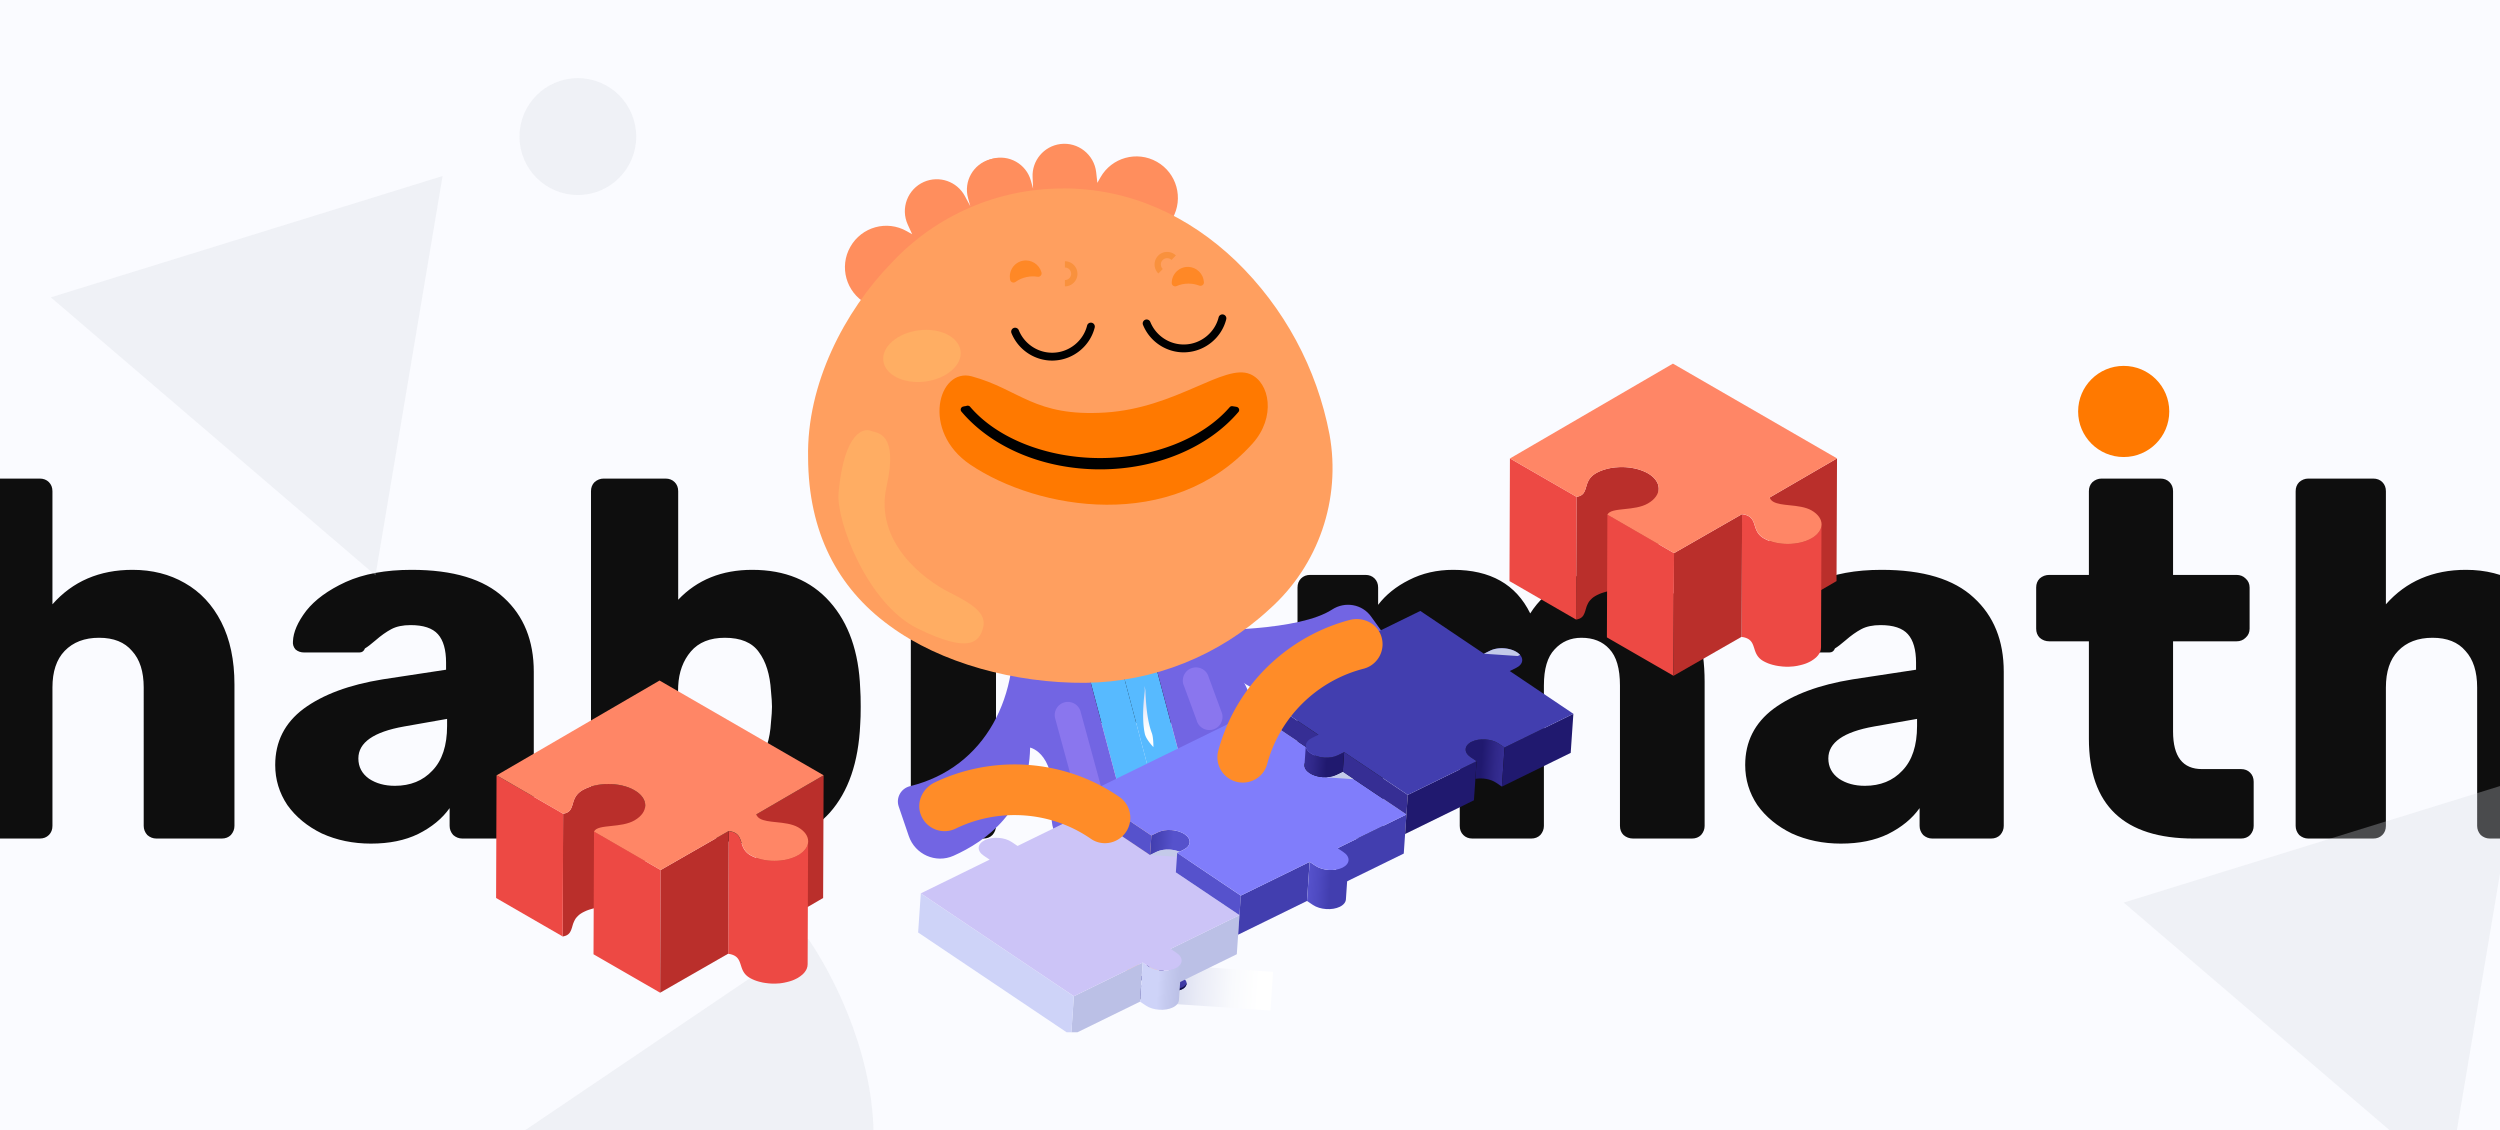
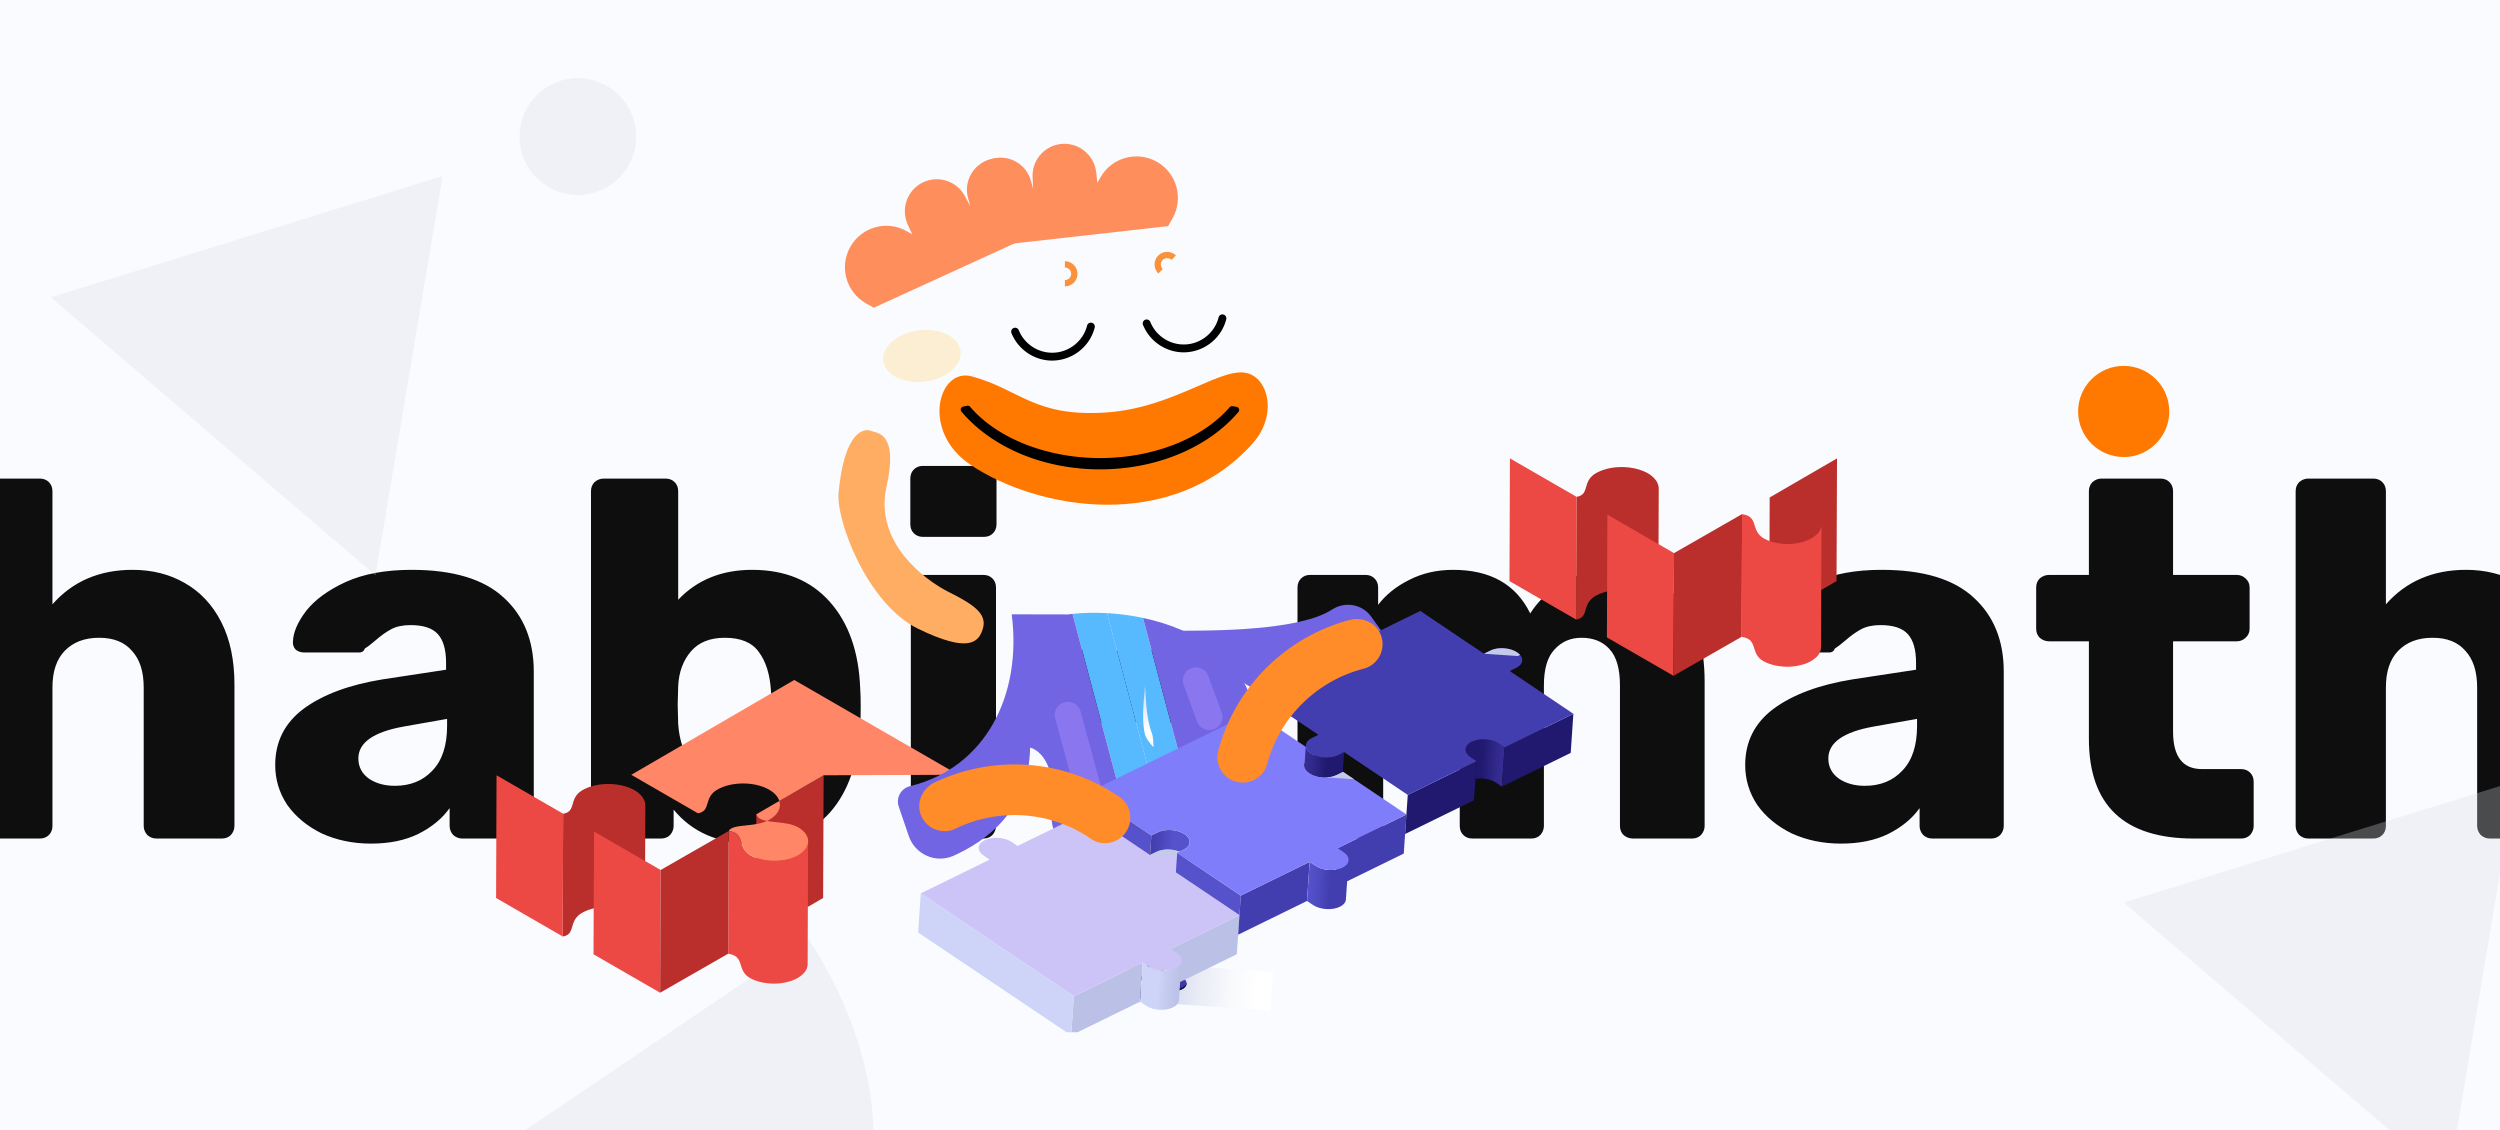
<svg xmlns="http://www.w3.org/2000/svg" width="1920" height="868" fill="none">
  <rect width="100%" height="100%" fill="#333333" stroke="none" />
  <g clip-path="url(#a)">
    <path fill="#FAFBFF" d="M0 0h1920v868H0z" />
    <path fill="#0E0E0E" d="M-19.293 644c-2.596 0-4.932-.909-7.009-2.726-1.817-2.076-2.725-4.412-2.725-7.008V377.282c0-2.855.908-5.191 2.725-7.008 2.077-1.817 4.413-2.726 7.009-2.726h49.84c2.855 0 5.19.909 7.008 2.726 1.817 1.817 2.725 4.153 2.725 7.008v86.83c15.575-17.652 36.082-26.477 61.521-26.477 15.055 0 28.424 3.374 40.105 10.123 11.94 6.749 21.285 16.743 28.034 29.982 6.749 13.238 10.124 29.202 10.124 47.892v108.634c0 2.596-.909 4.932-2.726 7.008-1.817 1.817-4.153 2.726-7.008 2.726h-50.229c-2.596 0-4.932-.909-7.009-2.726-1.817-2.076-2.725-4.412-2.725-7.008V527.968c0-12.2-2.985-21.545-8.956-28.034-5.71-6.75-14.147-10.124-25.309-10.124s-19.987 3.374-26.477 10.124c-6.23 6.489-9.345 15.834-9.345 28.034v106.298c0 2.855-.908 5.191-2.725 7.008-1.817 1.817-4.153 2.726-7.009 2.726h-49.839zm304.249 3.894c-13.758 0-26.347-2.596-37.769-7.788-11.162-5.451-19.987-12.719-26.477-21.804-6.23-9.345-9.345-19.599-9.345-30.76 0-17.911 7.269-32.318 21.805-43.22 14.796-10.903 35.043-18.431 60.742-22.584l48.671-7.398v-5.451c0-9.864-2.077-17.132-6.23-21.805-4.153-4.672-11.162-7.008-21.026-7.008-5.97 0-10.902 1.038-14.796 3.115-3.894 2.076-7.917 4.932-12.071 8.566-3.634 3.115-6.359 5.191-8.176 6.23-.779 2.076-2.207 3.115-4.283 3.115h-42.442c-2.595 0-4.802-.779-6.619-2.337-1.557-1.817-2.206-3.893-1.947-6.229.26-7.009 3.634-14.796 10.124-23.363 6.749-8.566 16.873-15.964 30.371-22.194 13.757-6.23 30.63-9.344 50.618-9.344 31.928 0 55.55 7.138 70.865 21.415 15.315 14.017 22.973 32.966 22.973 56.848v118.368c0 2.596-.909 4.932-2.726 7.008-1.817 1.817-4.153 2.726-7.009 2.726h-45.166c-2.596 0-4.932-.909-7.009-2.726-1.817-2.076-2.726-4.412-2.726-7.008v-13.628c-5.71 8.047-13.757 14.666-24.141 19.858-10.123 4.932-22.194 7.398-36.211 7.398zm18.3-44.388c11.941 0 21.546-3.894 28.814-11.681 7.528-7.788 11.291-19.209 11.291-34.265v-5.451l-33.096 5.84c-23.362 4.154-35.043 12.331-35.043 24.531 0 6.489 2.725 11.681 8.177 15.574 5.451 3.635 12.07 5.452 19.857 5.452zm274.445 44.388c-25.958 0-46.076-8.696-60.353-26.088v12.46c0 2.596-.908 4.932-2.725 7.008-1.817 1.817-4.153 2.726-7.009 2.726h-43.998c-2.596 0-4.932-.909-7.009-2.726-1.817-2.076-2.726-4.412-2.726-7.008V377.282c0-2.855.909-5.191 2.726-7.008 2.077-1.817 4.413-2.726 7.009-2.726h47.503c2.855 0 5.191.909 7.008 2.726 1.817 1.817 2.726 4.153 2.726 7.008v83.325c14.536-15.315 33.485-22.972 56.848-22.972 25.179 0 45.037 8.176 59.573 24.53 14.536 16.353 22.324 38.547 23.362 66.582.26 3.374.39 8.047.39 14.017 0 5.711-.13 10.253-.39 13.628-1.298 29.073-9.085 51.656-23.362 67.75-14.277 15.835-34.135 23.752-59.573 23.752zm-21.026-52.176c12.2 0 20.896-3.634 26.087-10.902 5.452-7.268 8.567-17.262 9.345-29.981.519-5.192.779-9.216.779-12.071 0-2.855-.26-6.879-.779-12.07-.778-12.72-3.893-22.714-9.345-29.982-5.191-7.268-13.887-10.902-26.087-10.902-11.422 0-20.118 3.504-26.088 10.513-5.97 7.009-9.215 15.834-9.734 26.477l-.39 14.407.39 14.796c.779 11.681 3.893 21.285 9.345 28.813 5.71 7.268 14.536 10.902 26.477 10.902zm152.188-183.392c-2.855 0-5.191-.909-7.008-2.726-1.818-1.817-2.726-4.153-2.726-7.009v-35.043c0-2.855.908-5.191 2.726-7.009 1.817-1.817 4.153-2.725 7.008-2.725h46.724c2.856 0 5.192.908 7.009 2.725 1.817 1.818 2.726 4.154 2.726 7.009v35.043c0 2.856-.909 5.192-2.726 7.009-1.817 1.817-4.153 2.726-7.009 2.726h-46.724zm.39 231.674c-2.856 0-5.192-.909-7.009-2.726-1.817-1.817-2.726-4.153-2.726-7.008V451.262c0-2.855.909-5.191 2.726-7.008 1.817-1.817 4.153-2.726 7.009-2.726h45.945c2.855 0 5.192.909 7.009 2.726 1.817 1.817 2.725 4.153 2.725 7.008v183.004c0 2.596-.908 4.932-2.725 7.008-1.817 1.817-4.154 2.726-7.009 2.726h-45.945zm110.632-88.776c-2.855 0-5.192-.909-7.009-2.726-1.817-1.817-2.725-4.153-2.725-7.008v-36.601c0-2.855.908-5.192 2.725-7.009 1.817-1.817 4.154-2.725 7.009-2.725h121.872c2.856 0 5.192.908 7.009 2.725 2.077 1.817 3.115 4.154 3.115 7.009v36.601c0 2.855-1.038 5.191-3.115 7.008-1.817 1.817-4.153 2.726-7.009 2.726H819.885zM1006.22 644c-2.85 0-5.19-.909-7.006-2.726-1.817-1.817-2.726-4.153-2.726-7.008V451.262c0-2.855.909-5.191 2.726-7.008 1.816-1.817 4.156-2.726 7.006-2.726h42.44c2.86 0 5.2.909 7.01 2.726 1.82 1.817 2.73 4.153 2.73 7.008v13.239c5.97-7.787 13.89-14.147 23.75-19.079 10.12-5.192 21.41-7.787 33.87-7.787 28.56 0 48.29 11.161 59.19 33.485 6.23-9.864 14.92-17.911 26.09-24.141 11.16-6.23 23.1-9.344 35.82-9.344 21.28 0 38.55 7.268 51.78 21.804 13.5 14.277 20.25 35.692 20.25 64.246v110.581c0 2.596-.91 4.932-2.72 7.008-1.82 1.817-4.16 2.726-7.01 2.726h-45.17c-2.86 0-5.32-.909-7.4-2.726-1.81-1.817-2.72-4.153-2.72-7.008V526.411c0-12.979-2.73-22.324-8.18-28.035-5.19-5.711-12.33-8.566-21.42-8.566-8.3 0-15.18 2.985-20.63 8.955-5.45 5.711-8.18 14.926-8.18 27.646v107.855c0 2.596-.91 4.932-2.72 7.008-1.82 1.817-4.16 2.726-7.01 2.726h-45.17c-2.85 0-5.19-.909-7.01-2.726-1.82-1.817-2.72-4.153-2.72-7.008V526.411c0-12.72-2.86-21.935-8.57-27.646-5.45-5.97-12.46-8.955-21.03-8.955-8.3 0-15.31 2.985-21.02 8.955-5.45 5.711-8.18 14.796-8.18 27.256v108.245c0 2.596-.91 4.932-2.72 7.008-1.82 1.817-4.16 2.726-7.01 2.726h-46.34zm407.68 3.894c-13.76 0-26.35-2.596-37.77-7.788-11.16-5.451-19.99-12.719-26.48-21.804-6.23-9.345-9.34-19.599-9.34-30.76 0-17.911 7.27-32.318 21.8-43.22 14.8-10.903 35.04-18.431 60.74-22.584l48.67-7.398v-5.451c0-9.864-2.07-17.132-6.23-21.805-4.15-4.672-11.16-7.008-21.02-7.008-5.97 0-10.9 1.038-14.8 3.115-3.89 2.076-7.91 4.932-12.07 8.566-3.63 3.115-6.36 5.191-8.17 6.23-.78 2.076-2.21 3.115-4.29 3.115h-42.44c-2.59 0-4.8-.779-6.62-2.337-1.56-1.817-2.2-3.893-1.95-6.229.26-7.009 3.64-14.796 10.13-23.363 6.75-8.566 16.87-15.964 30.37-22.194 13.76-6.23 30.63-9.344 50.62-9.344 31.93 0 55.55 7.138 70.86 21.415 15.32 14.017 22.97 32.966 22.97 56.848v118.368c0 2.596-.9 4.932-2.72 7.008-1.82 1.817-4.15 2.726-7.01 2.726h-45.17c-2.59 0-4.93-.909-7-2.726-1.82-2.076-2.73-4.412-2.73-7.008v-13.628c-5.71 8.047-13.76 14.666-24.14 19.858-10.12 4.932-22.2 7.398-36.21 7.398zm18.3-44.388c11.94 0 21.54-3.894 28.81-11.681 7.53-7.788 11.29-19.209 11.29-34.265v-5.451l-33.09 5.84c-23.37 4.154-35.05 12.331-35.05 24.531 0 6.489 2.73 11.681 8.18 15.574 5.45 3.635 12.07 5.452 19.86 5.452zM1684.87 644c-53.73 0-80.6-25.569-80.6-76.706v-74.758h-30.37c-2.85 0-5.32-.909-7.39-2.726-1.82-1.817-2.73-4.153-2.73-7.009v-31.539c0-2.855.91-5.191 2.73-7.008 2.07-1.817 4.54-2.726 7.39-2.726h30.37v-64.246c0-2.855.91-5.191 2.73-7.008 2.08-1.817 4.41-2.726 7.01-2.726h45.17c2.85 0 5.19.909 7 2.726 1.82 1.817 2.73 4.153 2.73 7.008v64.246h48.67c2.86 0 5.19.909 7.01 2.726 2.08 1.817 3.11 4.153 3.11 7.008v31.539c0 2.856-1.03 5.192-3.11 7.009-1.82 1.817-4.15 2.726-7.01 2.726h-48.67v69.307c0 19.209 7.4 28.813 22.19 28.813h29.99c2.85 0 5.19.909 7 2.726 1.82 1.817 2.73 4.153 2.73 7.009v33.875c0 2.596-.91 4.932-2.73 7.008-1.81 1.817-4.15 2.726-7 2.726h-36.22zm87.92 0c-2.59 0-4.93-.909-7.01-2.726-1.81-2.076-2.72-4.412-2.72-7.008V377.282c0-2.855.91-5.191 2.72-7.008 2.08-1.817 4.42-2.726 7.01-2.726h49.84c2.86 0 5.19.909 7.01 2.726 1.82 1.817 2.73 4.153 2.73 7.008v86.83c15.57-17.652 36.08-26.477 61.52-26.477 15.05 0 28.42 3.374 40.1 10.123 11.94 6.749 21.29 16.743 28.04 29.982 6.74 13.238 10.12 29.202 10.12 47.892v108.634c0 2.596-.91 4.932-2.73 7.008-1.81 1.817-4.15 2.726-7.01 2.726h-50.22c-2.6 0-4.94-.909-7.01-2.726-1.82-2.076-2.73-4.412-2.73-7.008V527.968c0-12.2-2.98-21.545-8.95-28.034-5.71-6.75-14.15-10.124-25.31-10.124-11.16 0-19.99 3.374-26.48 10.124-6.23 6.489-9.34 15.834-9.34 28.034v106.298c0 2.855-.91 5.191-2.73 7.008-1.82 1.817-4.15 2.726-7.01 2.726h-49.84z" />
    <circle cx="1631" cy="316" r="35" fill="#FF7900" />
    <path fill="#D6D9E0" fill-rule="evenodd" d="m1631 693.186 300.91-93.187-51.52 306.687-249.39-213.5zM269.999 958.09l350.675-237.091s139.069 192.627-45.336 319.921c-137.184 94.69-305.339-82.83-305.339-82.83zM39 228.353l300.911-93.187-51.522 306.687L39 228.353zm449.63-123.464c0 24.787-20.073 44.889-44.839 44.889-24.765 0-44.838-20.102-44.838-44.889 0-24.794 20.073-44.889 44.838-44.889 24.766 0 44.839 20.095 44.839 44.889z" clip-rule="evenodd" opacity=".3" />
    <path fill="#BA2F2B" d="m632.546 595.423-.384 94.238-51.667 30.057.345-94.277 51.706-30.018zm-145.292 11.439a26.277 26.277 0 0 0-2.073-1.074c-.23-.116-.499-.192-.729-.307a18.062 18.062 0 0 0-1.267-.538c-.077-.038-.153-.038-.23-.077-.154-.076-.346-.115-.499-.192-.576-.191-1.113-.383-1.728-.575-.192-.077-.383-.116-.575-.192-.116-.039-.269-.077-.384-.115-.231-.077-.499-.116-.73-.192a23.854 23.854 0 0 0-1.765-.423l-.461-.115-.691-.115c-.499-.077-.998-.192-1.497-.269-.192-.038-.384-.076-.614-.115-.23-.038-.461-.038-.653-.077-.46-.076-.959-.115-1.42-.153-.23-.039-.461-.039-.653-.077-.192 0-.422-.038-.614-.038-.46-.039-.959-.077-1.42-.077-.23 0-.461-.038-.729-.038h-2.918c-.153 0-.307.038-.46.038-.653.038-1.267.077-1.92.115a5.187 5.187 0 0 1-.767.038c-.116 0-.231.039-.346.039-.192.038-.384.038-.576.077-.652.076-1.305.153-1.957.268-.154.039-.346.039-.499.077-.077 0-.154.039-.231.039-.307.038-.614.115-.921.191-.537.116-1.036.192-1.574.346-.384.077-.729.192-1.113.307-.499.115-.96.269-1.459.422-.115.039-.23.039-.307.077-.576.192-1.151.384-1.689.614a.532.532 0 0 1-.23.077c-.614.23-1.228.499-1.804.768a5.83 5.83 0 0 0-.499.23c-.653.307-1.305.653-1.92.998-.076.038-.191.115-.268.154-.039.038-.115.076-.154.115-.384.23-.767.499-1.151.767-.039.039-.115.077-.154.116a7.763 7.763 0 0 0-1.036.882c-.039.039-.077.077-.115.077l-.154.154-.461.46-.23.231c-.154.192-.345.384-.499.576-.038.038-.077.076-.115.153l-.039.038c-.191.269-.383.5-.575.768-.039.077-.077.154-.154.231l-.345.575c-.039.039-.039.077-.077.115-.038.039-.038.077-.038.116a9.44 9.44 0 0 0-.538 1.074c-.038.039-.038.116-.077.154-.153.384-.307.729-.46 1.113v.039c-.154.422-.307.844-.423 1.266v.039a16.04 16.04 0 0 0-.383 1.266c-.116.346-.231.73-.307 1.075-.039.077-.039.115-.077.192-.115.346-.231.691-.346.998-.038.077-.038.154-.077.192-.076.23-.153.422-.268.653-.039.038-.039.076-.077.153l-.345.691c-.039.039-.039.077-.077.154-.192.307-.346.576-.576.883l-.038.038c-.192.23-.384.422-.576.614a.847.847 0 0 1-.192.154 1.05 1.05 0 0 1-.23.192 1.212 1.212 0 0 1-.269.192c-.077.076-.192.115-.269.192-.077.076-.192.115-.307.191l-.461.231c-.076.038-.153.077-.268.115-.231.077-.461.192-.691.269-.039 0-.077.038-.154.038-.038 0-.115.038-.192.038-.192.077-.422.116-.614.192-.115.039-.23.039-.307.077-.23.039-.461.115-.691.154l-.345 94.238c.076 0 .153-.039.268-.039.154-.038.307-.077.423-.077.115-.038.23-.038.307-.076.23-.039.422-.116.614-.192.077 0 .115-.039.192-.039h.038c.039 0 .077-.038.115-.038a5.13 5.13 0 0 0 .691-.269c.077-.038.192-.077.269-.115l.461-.23c.038-.039.076-.039.115-.077.077-.038.115-.077.192-.115.076-.077.192-.115.268-.192a1.15 1.15 0 0 1 .269-.192c.077-.077.154-.154.23-.192.039-.038.077-.038.077-.077.039-.038.039-.077.077-.077.192-.191.384-.383.576-.614l.038-.038c.23-.269.384-.576.576-.883 0-.038.038-.038.038-.077 0-.038.039-.038.039-.077l.345-.69c.039-.039.039-.077.077-.154.077-.192.192-.422.269-.614 0-.039.038-.077.038-.115 0-.039.038-.077.038-.116.116-.307.231-.652.346-.998.038-.076.038-.115.077-.191.115-.346.23-.691.307-1.075.115-.422.268-.845.384-1.267v-.038c.153-.423.268-.845.422-1.267 0-.039 0-.039.038-.077.154-.345.307-.729.461-1.113.038-.038.038-.115.077-.154.153-.345.345-.691.537-1.074l.115-.231.346-.576c.038-.076.076-.153.153-.23.192-.269.346-.499.576-.768.038-.038.077-.115.154-.153.153-.192.307-.384.499-.576l.23-.23.461-.461.23-.23c.307-.307.652-.576 1.036-.883.039-.038.077-.077.154-.115.345-.269.729-.499 1.151-.768.154-.077.269-.192.423-.269a30.169 30.169 0 0 1 1.919-.998c.153-.076.345-.153.499-.23.576-.269 1.19-.537 1.804-.768.077-.038.154-.077.23-.077.653-.268 1.344-.46 2.035-.69.461-.154.96-.269 1.459-.423.383-.115.729-.192 1.113-.307.499-.115 1.036-.23 1.574-.345l1.151-.231c.154-.038.346-.038.499-.076.653-.116 1.305-.192 1.958-.269.192-.038.384-.038.576-.077.384-.038.729-.077 1.113-.077.652-.038 1.267-.115 1.919-.115.422 0 .806-.038 1.229-.038h1.573c.423 0 .845 0 1.305.038.461 0 .96.039 1.421.077l1.305.115c.461.039.96.115 1.42.154.422.038.845.115 1.267.192.499.076.998.153 1.497.268l1.152.231c.575.115 1.19.268 1.765.422.384.115.768.192 1.114.307.191.077.383.115.575.192l1.728.576c.153.076.345.115.499.192.499.192.998.422 1.497.652.23.115.499.192.729.307.729.346 1.42.691 2.073 1.075 5.566 3.225 8.33 7.409 8.33 11.631l.345-94.238c-.077-4.261-2.84-8.483-8.368-11.708z" />
    <path fill="#ED4944" d="m432.514 624.943-.345 94.276L381 689.661l.345-94.237 51.169 29.519zm188.093 21.956c-.038.269-.038.537-.077.845-.038.23-.115.46-.153.652-.077.269-.115.537-.231.768-.153.384-.307.768-.499 1.151-.038.077-.076.116-.115.192-.23.423-.46.806-.729 1.229-.039.038-.077.115-.115.153-.269.346-.538.73-.845 1.075-.077.077-.115.154-.192.192a9.888 9.888 0 0 1-1.113 1.075c-.23.23-.537.422-.806.652-.23.192-.461.384-.729.576-.307.23-.615.422-.922.614-.345.231-.652.423-.998.653-.575.345-1.151.614-1.765.921l-.461.23c-.537.269-1.113.499-1.689.73-.077.038-.154.038-.192.077-.614.23-1.228.422-1.881.652-.422.154-.883.269-1.343.384-.346.077-.691.192-1.037.269-.46.115-.959.192-1.42.307-.346.077-.691.153-1.075.23-.153.038-.307.038-.461.077-.575.115-1.19.192-1.804.269-.192.038-.345.038-.537.076-.346.039-.691.039-1.037.077l-1.765.115c-.384 0-.768.039-1.113.039h-1.421c-.384 0-.806 0-1.19-.039-.46 0-.883-.038-1.343-.077-.384-.038-.806-.076-1.19-.115-.422-.038-.883-.076-1.305-.153-.384-.039-.768-.115-1.152-.154l-1.382-.23c-.345-.077-.729-.154-1.075-.23-.537-.116-1.074-.269-1.612-.384-.345-.077-.691-.192-1.036-.269-.192-.038-.384-.115-.538-.153a19.123 19.123 0 0 1-1.574-.538c-.153-.038-.307-.115-.46-.153l-1.382-.576c-.23-.115-.461-.192-.653-.307a30.44 30.44 0 0 1-1.919-.998c-4.683-2.726-5.873-6.449-6.909-9.75-.883-2.841-1.766-5.528-4.684-7.217a9.74 9.74 0 0 0-1.266-.614c-.039 0-.077-.039-.115-.077-.154-.077-.346-.115-.499-.154-.154-.076-.346-.115-.499-.153-.039 0-.077-.038-.116-.038-.345-.077-.691-.192-1.036-.269h-.038c-.384-.077-.73-.154-1.152-.192-.115 0-.23-.038-.346-.038l-.345 94.237c.499.077.998.154 1.459.231h.038c.422.077.806.192 1.152.307.192.038.345.115.499.153.23.077.422.154.614.231.46.192.883.384 1.267.614 2.917 1.689 3.761 4.376 4.683 7.216 1.036 3.302 2.188 7.025 6.909 9.751.614.345 1.267.69 1.92.998.23.115.46.192.69.307.384.153.768.345 1.152.499.077.038.154.038.23.076.154.077.307.116.461.154a18.63 18.63 0 0 0 1.574.537c.192.039.345.116.537.154l.346.115c.23.077.46.115.652.154.538.153 1.075.268 1.612.384.154.038.269.076.423.115.23.038.422.076.652.115l1.382.23c.192.039.384.077.538.077.192.038.422.038.614.077.422.038.883.115 1.305.153.192.039.422.039.614.077.192 0 .384 0 .576.038.422.039.883.039 1.305.077.23 0 .461.039.653.039h2.687c.153 0 .268-.039.422-.039l1.766-.115c.23-.038.46-.038.729-.038.115 0 .23-.039.345-.039.192 0 .346-.038.538-.077.614-.076 1.19-.153 1.804-.268.154-.039.307-.039.461-.077.076 0 .153-.038.23-.038.269-.039.576-.116.844-.192.461-.115.96-.192 1.421-.307.345-.077.691-.192 1.036-.269.461-.115.883-.23 1.344-.384.115-.038.192-.038.307-.077.537-.192 1.075-.345 1.574-.537a.627.627 0 0 1 .191-.077c.576-.23 1.114-.461 1.689-.729l.461-.231c.614-.307 1.19-.575 1.766-.921.115-.077.23-.115.307-.192l.691-.46c.307-.192.652-.423.921-.615s.499-.383.73-.575c.268-.231.537-.423.806-.653.038-.038.115-.077.153-.115.346-.307.653-.614.921-.96.077-.077.116-.153.192-.192.154-.192.346-.384.499-.575.116-.154.231-.308.346-.499.038-.039.077-.116.115-.154.192-.307.384-.576.576-.883.077-.115.115-.192.153-.307.039-.077.077-.115.116-.192.153-.307.307-.652.422-.96.038-.038.038-.115.038-.153.077-.269.154-.538.23-.768.039-.192.116-.345.154-.537v-.154c.038-.269.077-.537.077-.844 0-.192.038-.346.077-.538v-.23l.345-94.238c.077.154.038.422 0 .691zm-113.239 21.266-.384 94.238-51.169-29.519.384-94.276 51.169 29.557z" />
    <path fill="#BA2F2B" d="m559.65 638.186-.384 94.237-52.282 29.98.384-94.238 52.282-29.979z" />
-     <path fill="#FF8666" d="m632.544 595.424-51.706 30.056c.576 1.535 1.497 2.495 2.841 3.263 2.917 1.689 7.562 2.188 12.475 2.687 5.681.576 12.168 1.267 16.852 3.954 10.172 5.873 10.249 15.431.115 21.342-10.134 5.873-26.64 5.873-36.813 0-4.683-2.725-5.873-6.449-6.909-9.75-.883-2.84-1.766-5.527-4.683-7.216-1.344-.768-2.994-1.306-5.067-1.536l-52.282 29.98-51.169-29.558c1.497-3.07 6.679-3.608 13.205-4.299 5.988-.614 12.821-1.343 17.965-4.337 10.978-6.373 10.901-16.737-.115-23.109-11.056-6.372-28.943-6.372-39.922 0-5.144 2.994-6.372 6.948-7.408 10.441-1.152 3.762-2.035 6.794-7.371 7.677l-51.168-29.557 125.138-72.818 126.022 72.78z" />
+     <path fill="#FF8666" d="m632.544 595.424-51.706 30.056c.576 1.535 1.497 2.495 2.841 3.263 2.917 1.689 7.562 2.188 12.475 2.687 5.681.576 12.168 1.267 16.852 3.954 10.172 5.873 10.249 15.431.115 21.342-10.134 5.873-26.64 5.873-36.813 0-4.683-2.725-5.873-6.449-6.909-9.75-.883-2.84-1.766-5.527-4.683-7.216-1.344-.768-2.994-1.306-5.067-1.536c1.497-3.07 6.679-3.608 13.205-4.299 5.988-.614 12.821-1.343 17.965-4.337 10.978-6.373 10.901-16.737-.115-23.109-11.056-6.372-28.943-6.372-39.922 0-5.144 2.994-6.372 6.948-7.408 10.441-1.152 3.762-2.035 6.794-7.371 7.677l-51.168-29.557 125.138-72.818 126.022 72.78z" />
    <path fill="#BA2F2B" d="m1410.83 352.043-.38 94.238-51.67 30.056.34-94.276 51.71-30.018zm-145.29 11.439c-.66-.384-1.35-.729-2.08-1.075-.23-.115-.49-.191-.73-.307-.42-.192-.84-.383-1.26-.537-.08-.038-.16-.038-.23-.077-.16-.077-.35-.115-.5-.192-.58-.192-1.11-.384-1.73-.575-.19-.077-.38-.116-.57-.192-.12-.039-.27-.077-.39-.116-.23-.076-.5-.115-.73-.192-.57-.153-1.15-.307-1.76-.422l-.46-.115-.69-.115c-.5-.077-1-.192-1.5-.269a18.13 18.13 0 0 0-.62-.115c-.23-.038-.46-.038-.65-.077-.46-.076-.96-.115-1.42-.153-.23-.039-.46-.039-.65-.077-.19 0-.42-.038-.62-.038-.46-.039-.96-.077-1.42-.077-.23 0-.46-.039-.73-.039h-2.91c-.16 0-.31.039-.46.039-.66.038-1.27.077-1.92.115-.27.038-.5.038-.77.038-.12 0-.23.039-.35.039-.19.038-.38.038-.57.077-.65.076-1.31.153-1.96.268-.15.039-.34.039-.5.077-.08 0-.15.038-.23.038-.31.039-.61.116-.92.192-.54.115-1.04.192-1.57.346-.39.077-.73.192-1.12.307-.5.115-.96.269-1.46.422-.11.038-.23.039-.3.077-.58.192-1.15.384-1.69.614-.08.038-.16.077-.23.077-.62.23-1.23.499-1.81.768-.19.076-.34.153-.5.23-.65.307-1.3.652-1.91.998-.08.038-.2.115-.27.153-.04.039-.12.077-.16.116-.38.23-.76.499-1.15.767-.04.039-.11.077-.15.116-.39.268-.73.575-1.04.882-.04.039-.08.077-.11.077l-.16.154-.46.46-.23.231c-.15.192-.34.383-.5.575a.537.537 0 0 0-.11.154l-.04.038c-.19.269-.38.499-.58.768a.597.597 0 0 1-.15.23l-.35.576c-.03.039-.03.077-.07.115-.04.039-.04.077-.04.116-.19.345-.38.69-.54 1.074-.04.039-.04.115-.07.154-.16.384-.31.729-.47 1.113v.038c-.15.423-.3.845-.42 1.267v.039c-.15.422-.27.844-.38 1.266-.12.346-.23.73-.31 1.075-.04.077-.04.115-.08.192-.11.346-.23.691-.34.998-.04.077-.04.154-.08.192-.07.23-.15.422-.27.653-.03.038-.03.076-.07.153l-.35.691c-.04.038-.04.077-.08.154-.19.307-.34.575-.57.882l-.04.039c-.19.23-.38.422-.58.614a.646.646 0 0 1-.19.154.865.865 0 0 1-.23.192c-.07.076-.19.153-.27.192-.07.076-.19.115-.26.191-.08.077-.2.116-.31.192l-.46.231c-.08.038-.16.076-.27.115-.23.077-.46.192-.69.269-.04 0-.08.038-.16.038-.03 0-.11.038-.19.038-.19.077-.42.115-.61.192-.12.039-.23.039-.31.077-.23.038-.46.115-.69.154l-.35 94.237c.08 0 .16-.038.27-.038.16-.038.31-.077.43-.077.11-.038.23-.038.3-.077.23-.038.42-.115.62-.191.07 0 .11-.039.19-.039h.04c.04 0 .07-.038.11-.038.23-.077.46-.154.69-.269.08-.038.2-.077.27-.115l.46-.23c.04-.039.08-.039.12-.077.07-.039.11-.077.19-.115.08-.077.19-.115.27-.192.08-.077.19-.154.27-.192a.828.828 0 0 1 .23-.192c.04-.038.07-.038.07-.077.04-.038.04-.077.08-.077.19-.192.38-.383.58-.614l.04-.038c.23-.269.38-.576.57-.883 0-.038.04-.038.04-.077 0-.038.04-.038.04-.077l.34-.691c.04-.038.04-.076.08-.153.08-.192.19-.422.27-.614 0-.039.04-.077.04-.115 0-.039.04-.077.04-.116.11-.307.23-.652.34-.998.04-.076.04-.115.08-.192.11-.345.23-.691.3-1.074.12-.423.27-.845.39-1.267v-.039c.15-.422.27-.844.42-1.266 0-.039 0-.039.04-.077.15-.346.31-.729.46-1.113.04-.039.04-.115.08-.154.15-.345.34-.691.53-1.075l.12-.23.34-.576c.04-.076.08-.153.16-.23.19-.269.34-.499.57-.768.04-.038.08-.115.16-.153.15-.192.3-.384.5-.576l.23-.23.46-.461.23-.23c.3-.307.65-.576 1.03-.883a.532.532 0 0 1 .16-.115c.34-.269.73-.499 1.15-.768.15-.077.27-.192.42-.269a32.83 32.83 0 0 1 1.92-.998c.15-.077.35-.153.5-.23.58-.269 1.19-.538 1.8-.768.08-.038.16-.077.23-.077.66-.268 1.35-.46 2.04-.691.46-.153.96-.268 1.46-.422.38-.115.73-.192 1.11-.307.5-.115 1.04-.23 1.57-.345l1.16-.231c.15-.038.34-.038.5-.077.65-.115 1.3-.191 1.95-.268.19-.039.39-.039.58-.077.38-.038.73-.077 1.11-.077.65-.038 1.27-.115 1.92-.115.42 0 .81-.038 1.23-.038h1.57c.43 0 .85 0 1.31.038.46 0 .96.038 1.42.077l1.3.115c.46.038.96.115 1.42.154.43.038.85.115 1.27.191.5.077 1 .154 1.5.269l1.15.231c.58.115 1.19.268 1.77.422.38.115.76.192 1.11.307.19.077.38.115.57.192l1.73.576c.16.076.35.115.5.192.5.191 1 .422 1.5.652.23.115.5.192.73.307.73.346 1.42.691 2.07 1.075 5.57 3.224 8.33 7.408 8.33 11.631l.35-94.238c-.08-4.261-2.85-8.483-8.37-11.708z" />
    <path fill="#ED4944" d="m1210.8 381.562-.35 94.276-51.17-29.557.35-94.238 51.17 29.519zm188.09 21.957c-.04.268-.04.537-.08.844-.03.23-.11.461-.15.653-.08.268-.12.537-.23.767-.15.384-.31.768-.5 1.152-.04.077-.08.115-.11.192-.23.422-.47.806-.73 1.228-.04.039-.08.115-.12.154-.27.345-.54.729-.84 1.075-.08.076-.12.153-.2.192-.34.383-.69.729-1.11 1.074-.23.231-.54.423-.8.653-.24.192-.47.384-.73.576-.31.23-.62.422-.93.614-.34.23-.65.422-.99.653-.58.345-1.16.614-1.77.921l-.46.23c-.54.269-1.11.499-1.69.729-.08.039-.15.039-.19.077-.61.23-1.23.422-1.88.653-.42.153-.88.268-1.35.384-.34.076-.69.192-1.03.268-.46.115-.96.192-1.42.307-.35.077-.69.154-1.08.231-.15.038-.3.038-.46.076-.57.116-1.19.192-1.8.269-.19.039-.35.039-.54.077-.34.038-.69.038-1.04.077l-1.76.115c-.38 0-.77.038-1.11.038h-1.42c-.39 0-.81 0-1.19-.038-.47 0-.89-.039-1.35-.077-.38-.038-.8-.077-1.19-.115-.42-.038-.88-.077-1.3-.154-.39-.038-.77-.115-1.15-.153l-1.39-.23c-.34-.077-.73-.154-1.07-.231-.54-.115-1.08-.268-1.61-.384-.35-.076-.69-.192-1.04-.268-.19-.039-.38-.115-.54-.154-.53-.153-1.07-.345-1.57-.537-.15-.039-.31-.115-.46-.154l-1.38-.576c-.23-.115-.46-.192-.66-.307a32.23 32.23 0 0 1-1.92-.998c-4.68-2.725-5.87-6.449-6.91-9.75-.88-2.84-1.76-5.527-4.68-7.216-.38-.231-.8-.423-1.27-.615-.03 0-.07-.038-.11-.076-.15-.077-.35-.116-.5-.154-.15-.077-.34-.115-.5-.153-.04 0-.08-.039-.11-.039-.35-.077-.69-.192-1.04-.269h-.04c-.38-.076-.73-.153-1.15-.191-.11 0-.23-.039-.35-.039l-.34 94.238c.5.077 1 .154 1.46.23h.04c.42.077.8.192 1.15.307.19.039.34.116.5.154.23.077.42.154.61.23.46.192.88.384 1.27.615 2.92 1.689 3.76 4.376 4.68 7.216 1.04 3.301 2.19 7.025 6.91 9.75.61.346 1.27.691 1.92.998.23.115.46.192.69.307.38.154.77.346 1.15.499.08.039.16.039.23.077.16.077.31.115.46.154.5.192 1.04.384 1.58.537.19.038.34.115.53.154l.35.115c.23.077.46.115.65.153.54.154 1.08.269 1.61.384.16.039.27.077.43.115.23.039.42.077.65.115l1.38.231c.19.038.39.077.54.077.19.038.42.038.61.076.43.039.89.115 1.31.154.19.038.42.038.61.077.19 0 .39 0 .58.038.42.038.88.038 1.3.077.23 0 .46.038.66.038h2.68c.16 0 .27-.038.43-.038.57-.039 1.19-.077 1.76-.115.23-.039.46-.039.73-.039.12 0 .23-.038.35-.038.19 0 .34-.039.53-.077a28.94 28.94 0 0 0 1.81-.269c.15-.038.3-.038.46-.076.07 0 .15-.039.23-.039.27-.038.57-.115.84-.192.46-.115.96-.192 1.42-.307.35-.077.69-.192 1.04-.269.46-.115.88-.23 1.34-.383.12-.039.19-.039.31-.077.54-.192 1.07-.346 1.57-.538.08-.038.16-.076.2-.076.57-.231 1.11-.461 1.68-.73l.47-.23c.61-.307 1.19-.576 1.76-.921.12-.077.23-.115.31-.192l.69-.461c.31-.192.65-.422.92-.614s.5-.384.73-.576c.27-.23.54-.422.81-.652.03-.039.11-.077.15-.115.34-.308.65-.615.92-.96.08-.077.12-.154.19-.192.16-.192.35-.384.5-.576.12-.153.23-.307.35-.499.04-.038.07-.115.11-.153.19-.307.39-.576.58-.883.07-.115.11-.192.15-.307.04-.077.08-.116.12-.192.15-.307.3-.653.42-.96.04-.038.04-.115.04-.154.07-.268.15-.537.23-.767.04-.192.11-.346.15-.538v-.153c.04-.269.08-.538.08-.845 0-.192.04-.345.07-.537v-.23l.35-94.238c.08.153.04.422 0 .691zm-113.24 21.266-.38 94.237-51.17-29.518.38-94.277 51.17 29.558z" />
    <path fill="#BA2F2B" d="m1337.93 394.805-.38 94.238-52.28 29.98.38-94.238 52.28-29.98z" />
-     <path fill="#FF8666" d="m1410.83 352.043-51.71 30.057c.58 1.535 1.5 2.495 2.84 3.262 2.92 1.689 7.56 2.188 12.48 2.687 5.68.576 12.17 1.267 16.85 3.954 10.17 5.873 10.25 15.431.11 21.343-10.13 5.873-26.64 5.873-36.81 0-4.68-2.726-5.87-6.449-6.91-9.75-.88-2.841-1.76-5.528-4.68-7.217-1.34-.768-3-1.305-5.07-1.535l-52.28 29.979-51.17-29.557c1.5-3.071 6.68-3.608 13.21-4.299 5.98-.614 12.82-1.344 17.96-4.338 10.98-6.372 10.9-16.736-.11-23.108-11.06-6.372-28.95-6.372-39.93 0-5.14 2.994-6.37 6.948-7.4 10.441-1.16 3.762-2.04 6.794-7.37 7.677l-51.17-29.557 125.14-72.819 126.02 72.78z" />
    <g clip-path="url(#b)">
      <path fill="#7265E3" d="M953.252 523.261c39.292 26.114 76.658 13.517 99.638-.087 13.49-7.983 17.21-25.83 8.07-38.58l-7.98-11.111c-6.87-9.558-20.01-11.788-29.89-5.38-25.211 16.425-91.484 16.294-118.575 16.294l48.715 38.843.022.021z" />
      <path fill="#57BAFF" d="M877.819 474.577a179.496 179.496 0 0 0-27.638-3.674l36.712 138.246 24.707-7.392-33.781-127.18z" />
      <path fill="#2A10AC" d="m860.829 611.314-9.818 8.573 11.217-3.368-1.399-5.227v.022zm37.148 39.477-.219-.853-1.53 1.335c.59-.175 1.18-.307 1.771-.482h-.022z" />
      <path fill="#57BAFF" d="m882.474 592.418-32.273-121.537c-9.03-.503-17.951-.307-26.522.546l37.149 139.866 1.399 5.227 24.708-7.393-4.439-16.731-.022.022z" />
      <path fill="#1E1E1E" d="m824.751 627.739 3.17 10.586 2.974-.897 20.094-17.54-26.26 7.851h.022zm37.476-11.198-11.217 3.368-20.094 17.541 34.153-10.236-2.842-10.673zm78.891-12.094-3.171-10.564-26.325 7.874 2.842 10.695 26.676-8.005h-.022z" />
      <path fill="#E4DFFF" d="m886.914 609.149-24.708 7.393 2.843 10.673 24.707-7.393-2.165-8.18-.677-2.493z" />
      <path fill="#E4DFFF" d="m911.621 601.756-24.707 7.393 2.842 10.673 24.708-7.371-2.843-10.695z" />
      <path fill="#7265E3" d="M962.917 547.56c-5.094-39.761-43.03-64.016-85.077-72.983l38.198 143.867c3.061 11.548 17.602 15.572 25.932 7.043.066-.066.132-.11.175-.197 18.695-19.312 24.446-48.948 20.772-77.73zm-143.238-75.673-42.681-.088c8.003 62.289-20.16 117.798-78.124 131.992-6.91 1.684-10.955 8.88-8.659 15.616l7.74 22.702c4.811 14.107 20.685 21.193 34.307 15.135 24.751-11.023 58.161-34.819 58.861-83.088 0 0 21.909 4.243 16.705 49.953-2.056 18.044 11.698 33.878 29.846 34.163 3.258.043 6.669.043 10.189-.044 12.878-.306 22.106-12.532 18.804-24.977l-42.987-161.78c-1.334.132-2.689.263-4.001.438v-.022z" />
      <path fill="#AF8FFF" d="M927.913 560.66c-4.111-.371-7.74-3.237-8.877-7.436l-10.277-27.885c-1.465-5.403 1.706-10.958 7.084-12.423 5.401-1.465 10.955 1.706 12.42 7.086l10.276 27.886c1.465 5.402-1.705 10.957-7.084 12.422a10.355 10.355 0 0 1-3.542.328v.022zm-89.232 69.812c-4.111-.371-7.741-3.236-8.878-7.436l-19.416-71.19c-1.465-5.402 1.705-10.957 7.084-12.423 5.401-1.465 10.955 1.706 12.42 7.087l19.416 71.19c1.465 5.402-1.706 10.957-7.084 12.423-1.203.328-2.384.415-3.542.328v.021z" opacity=".4" />
      <path fill="#FF8E5D" d="M897.169 173.632 755.57 189.576l-10.495-37.794c-3.586-12.925 3.957-26.245 16.858-29.832 12.9-3.586 26.238 3.959 29.802 16.885l1.684 6.058-.394-8.836c-.59-12.707 8.637-23.774 21.297-25.436 13.6-1.749 26.019 8.049 27.55 21.696l.896 8.114 2.362-4.155c8.614-15.31 28.031-20.69 43.336-12.029 15.306 8.617 20.685 28.104 12.048 43.436l-3.323 5.905v.087-.022l-.022-.021z" />
      <path fill="#FF8E5D" d="m671.04 236.358 129.594-59.292-9.052-32.588-1.443-5.205c-3.586-12.926-16.902-20.472-29.802-16.885-12.901 3.587-20.444 16.907-16.858 29.832l1.683 6.059-4.176-7.765c-6.035-11.176-19.635-15.922-31.376-10.826-12.573 5.534-18.17 20.297-12.463 32.785l3.389 7.436-4.155-2.362c-15.283-8.705-34.678-3.324-43.336 12.029-8.681 15.288-3.28 34.731 12.047 43.436l5.904 3.324h.087v.022h-.065.022z" />
-       <path fill="#FF9F5F" fill-rule="evenodd" d="M816.18 144.696c51.492-.087 96.797 21.128 132.874 55.618 37.193 35.956 62.336 82.52 72.026 133.435 8.98 49.691-8.46 100.498-46.115 134.07-38.571 35.781-88.992 55.946-141.468 56.602-53.613.35-110.944-14.829-150.345-43.895-40.122-29.154-62.294-72.109-62.534-128.996-1.225-56.427 27.834-112.373 64.043-149.597 34.044-36.547 81.688-57.259 131.541-57.149v-.066l-.022-.022z" clip-rule="evenodd" />
      <path fill="#FF7900" fill-rule="evenodd" d="M960.075 287.317c-19.92-8.398-56.609 26.07-111.207 29.504-54.619 3.434-65.508-17.672-102.503-27.776-25.67-6.999-39.336 42.08-1.203 67.778 51.799 34.906 154.936 52.644 216.749-16.141 18.301-20.34 13.251-46.979-1.771-53.343h-.044l-.021-.022z" clip-rule="evenodd" />
      <path fill="#000" fill-rule="evenodd" d="M743.237 313.956c20.925 24.539 59.626 40.243 101.673 40.243 42.047 0 80.289-15.638 101.301-39.849 1.772.328 1.575.197 3.083.503-22.171 26.004-60.61 43.239-104.428 43.239-43.817 0-82.475-17.366-104.581-43.48 1.575-.372 1.356-.197 2.93-.634h.044l-.022-.022z" clip-rule="evenodd" />
      <path fill="#000" d="M844.844 360.475c-43.14 0-82.934-16.578-106.439-44.332a2.376 2.376 0 0 1-.46-2.297 2.445 2.445 0 0 1 1.728-1.596c.809-.197 1.18-.263 1.552-.306.306-.044.569-.088 1.29-.307.897-.24 1.946.044 2.537.766 20.706 24.299 58.97 39.39 99.836 39.39s78.583-14.96 99.486-39.04a2.404 2.404 0 0 1 2.252-.787c.744.131 1.115.175 1.422.218.437.066.787.11 1.705.306a2.424 2.424 0 0 1 1.793 1.575 2.386 2.386 0 0 1-.437 2.34c-23.527 27.602-63.256 44.07-106.265 44.07z" />
-       <path fill="#FF7900" d="M799.889 209.325s-.043-.153-.065-.219c-1.684-6.102-7.937-10.039-14.169-8.88-6.866 1.269-11.282 7.94-9.839 14.72v.043c.393 1.859 2.624 2.603 4.154 1.488 2.318-1.706 5.226-3.04 8.506-3.718 2.908-.613 5.75-.657 8.33-.219 1.881.328 3.542-1.356 3.083-3.215zm124.699 7.48v-.219c-.372-6.32-5.685-11.46-12.004-11.613-6.975-.175-12.682 5.424-12.682 12.357v.044c0 1.903 2.033 3.106 3.761 2.318 2.623-1.203 5.75-1.881 9.074-1.881 2.973 0 5.772.547 8.199 1.509 1.793.7 3.761-.59 3.673-2.515h-.021z" opacity=".6" />
      <path fill="#000" d="m810.134 276.856-.851.053c-14.075.531-27.137-7.942-32.472-21.063-.623-1.539.122-3.295 1.659-3.939 1.538-.622 3.294.123 3.938 1.66 4.378 10.792 15.089 17.747 26.651 17.308 12.134-.388 22.877-9.015 25.819-20.792a3.004 3.004 0 0 1 3.653-2.201 3.014 3.014 0 0 1 2.2 3.653c-3.542 14.093-16.041 24.409-30.597 25.321zm101.018-6.328-.852.053c-14.075.531-27.137-7.942-32.472-21.063-.622-1.539.122-3.295 1.659-3.939 1.538-.622 3.294.123 3.938 1.66 4.378 10.792 15.089 17.747 26.651 17.308 12.134-.388 22.877-9.015 25.819-20.792a3.005 3.005 0 0 1 3.653-2.201 3.014 3.014 0 0 1 2.2 3.653c-3.542 14.094-16.041 24.409-30.596 25.321z" />
      <path fill="#FFCE6B" d="M737.749 269.558c1.355 10.848-10.802 21.368-27.179 23.489-16.377 2.056-30.764-5.03-32.185-15.878-1.399-10.848 10.801-21.368 27.178-23.49 16.377-2.121 30.765 5.031 32.186 15.879z" opacity=".3" />
      <path fill="#FFAD63" fill-rule="evenodd" d="M668.657 330.884c4.526 1.75 21.646.634 12.223 42.736-9.665 43.108 29.583 71.977 47.928 81.141 19.023 9.536 29.277 16.622 26.107 27.777-3.171 11.176-11.282 19.093-49.94.284-38.68-18.765-62.994-82.848-60.96-104.5 4.526-48.204 20.094-49.275 24.686-47.526l-.066.066.022.022z" clip-rule="evenodd" />
      <path fill="#F9913D" d="M889.646 210.047c-3.826-3.697-3.914-9.82-.218-13.648 3.695-3.827 9.817-3.915 13.643-.219l-3.345 3.456a4.83 4.83 0 0 0-6.822.109c-1.858 1.903-1.793 4.965.109 6.824l-3.345 3.456-.022.022zm-71.805 9.842v-4.812a4.81 4.81 0 0 0 4.81-4.811 4.825 4.825 0 0 0-4.81-4.812v-4.811c5.313 0 9.642 4.33 9.642 9.645 0 5.314-4.329 9.645-9.642 9.645v-.044z" />
      <path fill="url(#c)" d="m977.729 746.386-88.327-5.972.22 12.242-10.196-.809 4.47 18.039 91.807 6.209 2.026-29.709z" style="mix-blend-mode:multiply" />
      <path fill="url(#d)" d="M884.256 739.001c-4.305.4-6.016 7.196-4.177 11.661 1.228 1.568 4.473 3.186 4.473 3.186s13.104 6.454 16.122 6.905c3.017.452 9.825-.208 10.734-5.416-.301-3.192-2.908-4.239-6.036-6.411-4.077-2.817-7.448-6.718-10.83-8.644-2.68-1.527-10.286-1.281-10.286-1.281z" />
      <path fill="#FACFA7" d="M892.747 735.17c-2.104.199-8.879 1.397-8.879 1.397s-2.948 6.774.877 8.264c7.426 2.905 14.244-1.751 11.371-3.669-1.951-1.284-3.838-2.712-3.369-5.992z" />
      <path fill="#121047" d="M900.674 759.357c-3.104-.466-16.592-7.096-16.592-7.096a17.977 17.977 0 0 1-4.467-3.142c.117.525.273 1.041.466 1.543 1.228 1.568 4.473 3.186 4.473 3.186s13.104 6.454 16.121 6.906c3.018.451 9.826-.209 10.735-5.417.006-.096-.048-.205-.058-.311-1.727 4.204-7.835 4.762-10.678 4.331z" />
-       <path fill="#362E91" d="M897.314 742.272c-.517-.791-1.692-2.883-4.122-1.379-2.43 1.503-3.232 3.6-3.061 5.342.171 1.742 5.215.804 5.452.556.236-.247 1.731-4.519 1.731-4.519z" />
      <path fill="#fff" d="M899.457 744.587a10.16 10.16 0 0 0-4.827 4.063 1.37 1.37 0 0 1-1.863.532 1.386 1.386 0 0 1-.532-1.872 12.932 12.932 0 0 1 6.329-5.34 1.362 1.362 0 0 1 1.047.063c.162.079.306.189.426.323a1.38 1.38 0 0 1 .207 1.509 1.366 1.366 0 0 1-.785.696l-.002.026zm4.021 3.015a10.219 10.219 0 0 0-4.819 4.063 1.368 1.368 0 0 1-1.866.519 1.368 1.368 0 0 1-.519-1.867 12.832 12.832 0 0 1 6.311-5.341 1.388 1.388 0 0 1 .893 2.626z" />
      <path fill="#FACFA7" d="M900.859 598.977c.316 25.495 2.068 49.91.679 70.273-1.59 23.309-7.311 47.575-8.888 67.091-.19 6.004-7.313 10.235-9.82 4.75-.011-1.758.96-3.896.837-6.47-.735-14.982-4.264-38.193 1.34-57.135-4.162-25.897-18.259-58.507-14.49-78.347 7.633-3.213 24.819-2.392 30.342-.162z" />
      <path fill="url(#e)" d="M865.766 748.016c-4.314.409-6.016 7.197-4.177 11.661 1.219 1.577 4.481 3.196 4.481 3.196s13.096 6.453 16.114 6.896c3.018.443 9.826-.208 10.731-5.364-.3-3.2-2.908-4.248-6.046-6.412-4.068-2.816-7.446-6.726-10.777-8.64-2.729-1.583-10.326-1.337-10.326-1.337z" />
      <path fill="#FACFA7" d="M874.257 744.195c-2.104.199-8.879 1.397-8.879 1.397s-2.956 6.764.878 8.255c7.426 2.905 14.235-1.752 11.367-3.617-1.948-1.327-3.835-2.756-3.366-6.035z" />
      <path fill="#121047" d="M882.182 768.382c-3.103-.484-16.618-7.098-16.618-7.098a18.105 18.105 0 0 1-4.467-3.15c.115.525.27 1.041.466 1.542 1.219 1.576 4.481 3.196 4.481 3.196s13.096 6.453 16.114 6.896c3.017.443 9.825-.208 10.73-5.364.007-.105-.047-.206-.057-.312-1.698 4.162-7.806 4.721-10.649 4.29z" />
      <path fill="#362E91" d="M878.814 751.296c-.509-.79-1.684-2.882-4.113-1.387-2.43 1.494-3.232 3.6-3.071 5.35.162 1.751 5.216.804 5.461.557.245-.246 1.723-4.52 1.723-4.52z" />
      <path fill="#fff" d="M880.959 753.603a10.22 10.22 0 0 0-4.818 4.063 1.377 1.377 0 0 1-2.456-.337 1.37 1.37 0 0 1 .062-1.003 12.984 12.984 0 0 1 6.32-5.349 1.374 1.374 0 0 1 1.699.845c.067.17.1.351.096.533a1.351 1.351 0 0 1-.903 1.248zm4.03 2.98a10.184 10.184 0 0 0-4.818 4.063 1.368 1.368 0 1 1-2.386-1.339 12.827 12.827 0 0 1 6.311-5.341 1.382 1.382 0 0 1 1.047.063 1.378 1.378 0 0 1 .696.785 1.363 1.363 0 0 1-.063 1.047 1.363 1.363 0 0 1-.785.696l-.002.026z" />
      <path fill="#FACFA7" d="M886.164 608.902c-1.591 23.326-3.117 49.442-4.506 69.805-1.59 23.309-5.918 47.099-7.494 66.606-.199 6.003-7.312 10.235-9.829 4.758-.003-1.757.969-3.904.838-6.478-.735-14.983-4.256-38.184 1.34-57.127-4.155-25.897-11.416-53.376-4.274-79.012 7.664-3.157 18.408-.729 23.925 1.448z" />
      <path fill="url(#f)" d="M885.829 573.77c-3.559-3.835-6.002-7.436-6.601-10.244-1.831-8.443-1.568-19.37-.205-31.767.27-1.649.166-3.337-.304-4.94a10.965 10.965 0 0 1 1.023 4.839c.476 12.462 1.827 23.314 4.885 31.402 1.261 3.274 1.202 10.71 1.202 10.71z" style="mix-blend-mode:multiply" />
      <path fill="#BBC0E6" d="m897.007 758.746 52.861-25.899 2.048-30.024-52.862 25.899-2.047 30.024zm-74.335 36.408 52.87-25.89 2.049-30.033-52.871 25.899-2.048 30.024z" />
      <path fill="#CED3F8" d="m705.12 716.164 117.56 78.991 2.048-30.024-117.559-79-2.049 30.033z" />
      <path fill="url(#g)" d="M902.777 743.689c-5.925 2.899-15.175 2.268-20.651-1.408l-4.518-3.049-2.048 30.033 4.527 3.04c5.476 3.685 14.726 4.316 20.651 1.409 2.999-1.465 4.574-3.562 4.688-5.75l2.037-29.867c-.198 2.13-1.768 4.157-4.686 5.592z" />
      <path fill="url(#h)" d="M909.806 640.651c-5.476-3.676-14.727-4.307-20.651-1.409l-4.89 2.407-2.048 30.025 4.898-2.398c4.48-2.198 10.852-2.37 16.063-.741l.925-13.551 4.898-2.407c5.908-2.9 6.272-8.242.805-11.926z" />
      <path fill="#CCC4F7" d="m903.589 731.799-4.528-3.041 52.862-25.9-48.863-32.863 4.899-2.407c5.925-2.898 6.289-8.24.813-11.917-5.477-3.676-14.726-4.315-20.652-1.408l-4.878 2.364-48.856-32.828-52.888 25.889-4.527-3.041c-5.476-3.685-14.726-4.316-20.651-1.408-5.926 2.907-6.289 8.241-.813 11.917l4.526 3.049-52.861 25.891 117.586 79.001 52.85-25.856 4.527 3.04c5.476 3.685 14.726 4.316 20.651 1.409 5.926-2.908 6.272-8.242.803-11.891z" />
      <path fill="#5652CC" d="m883.223 656.661-48.856-32.828 1.024-15.021 48.856 32.837-1.024 15.012z" />
      <path fill="#C4CAE9" d="M910.97 657.578a11.287 11.287 0 0 0-2.197-1.907c-5.476-3.685-14.718-4.315-20.652-1.408l-4.878 2.363 26.002 1.774 1.725-.822z" />
      <path fill="#5652CC" d="m951.917 702.823-48.857-32.828 1.024-15.012 48.857 32.828-1.024 15.012z" />
      <path fill="#423EAF" d="m1025.22 681.427 52.87-25.89 2.05-30.024-52.87 25.89-2.05 30.024zm-74.328 36.417 52.858-25.9 2.05-30.024-52.86 25.891-2.048 30.033z" />
      <path fill="url(#i)" d="M1031.02 666.372c-5.93 2.907-15.17 2.276-20.65-1.409l-4.53-3.041-2.05 30.024 4.53 3.05c5.48 3.676 14.72 4.307 20.66 1.409 3-1.474 4.56-3.563 4.68-5.751l2.03-29.875c-.21 2.128-1.77 4.156-4.67 5.593z" />
      <path fill="#807DFB" d="m1031.84 654.464-4.54-3.041 52.86-25.891-48.89-32.856-4.9 2.397c-5.93 2.907-15.17 2.277-20.65-1.408-5.47-3.685-5.11-9.018.82-11.917l4.89-2.406-48.852-32.829-127.222 62.297 48.908 32.84 4.898-2.397c5.934-2.907 15.176-2.277 20.651 1.408 5.476 3.685 5.112 9.018-.812 11.917l-4.899 2.407 48.856 32.828 52.862-25.891 4.54 3.041c5.47 3.685 14.72 4.316 20.65 1.408 5.92-2.907 6.27-8.242.83-11.907z" />
      <path fill="#C4CAE9" d="m1031.27 592.675-4.89 2.398a20.986 20.986 0 0 1-10.25 1.778l23.78 1.622-8.64-5.798z" />
-       <path fill="#362E94" d="m1011.44 579.35-48.863-32.838 1.024-15.012 48.869 32.829-1.03 15.021zm68.7 46.163-48.87-32.838 1.03-15.012 48.86 32.829-1.02 15.021z" />
      <path fill="url(#j)" d="M1006.75 578.653c5.47 3.685 14.72 4.315 20.65 1.408l4.9-2.398-1.03 15.012-4.9 2.407c-5.92 2.898-15.17 2.268-20.65-1.409-2.77-1.866-4.05-4.149-3.86-6.333l1.01-14.863c-.11 2.136 1.17 4.357 3.88 6.176z" />
      <path fill="url(#k)" d="M1130.3 569.634c5.93-2.907 15.18-2.277 20.66 1.409l4.53 3.04-2.05 30.024-4.53-3.04c-4.14-2.786-10.43-3.821-15.81-2.906l.92-13.56-4.53-3.05c-5.47-3.676-5.11-9.018.81-11.917z" />
      <path fill="#20196F" d="m1153.44 604.116 52.86-25.899 2.05-30.024-52.86 25.891-2.05 30.032zm-74.33 36.409 52.87-25.9 2.04-30.024-52.86 25.891-2.05 30.033z" />
      <path fill="#362E94" d="M1011.93 502.561c-2.59-1.749-3.86-3.865-3.86-5.912l-.92 13.517 9.31-4.565-4.53-3.04z" />
      <path fill="#423EAF" d="m1134.02 584.601-4.53-3.05c-5.48-3.676-5.12-9.018.81-11.917 5.92-2.898 15.17-2.276 20.65 1.409l4.54 3.041 52.86-25.891-48.86-32.837 4.9-2.407c5.92-2.898 6.29-8.24.81-11.916-5.47-3.677-14.71-4.316-20.65-1.409l-4.9 2.398-48.85-32.828-52.87 25.899-4.53-3.023c-5.49-3.677-14.73-4.307-20.65-1.409-5.93 2.899-6.29 8.241-.82 11.926l4.53 3.04-52.861 25.9 48.911 32.806-4.91 2.405c-5.92 2.899-6.29 8.241-.81 11.926 5.47 3.685 14.72 4.307 20.65 1.409l4.9-2.407 48.86 32.838 52.87-25.9-.05-.003z" />
      <path fill="#C4CAE9" d="M1167.4 502.965a10.608 10.608 0 0 0-2.2-1.906c-5.47-3.677-14.72-4.307-20.64-1.408l-4.91 2.406 26 1.773 1.75-.865z" />
    </g>
    <path fill="#FF8C28" d="M845.372 603.375c-39.554-20.821-87.089-21.718-127.452-2.494-9.183 4.375-14.278 14.807-10.888 24.387 3.935 11.176 16.551 16.14 26.894 11.11 29.474-14.347 64.371-13.801 93.32 1.444a102.165 102.165 0 0 1 10.583 6.408c8.199 5.664 19.394 3.937 25.757-3.718 7.303-8.792 5.51-22.003-3.914-28.476a139.475 139.475 0 0 0-14.322-8.639l.022-.022zm95.556-42.728c16.64-41.486 52.269-72.966 95.472-84.472 9.83-2.618 20.47 2.029 24.09 11.522 4.24 11.063-2.15 23.018-13.29 25.887-31.74 8.166-57.972 31.192-70.148 61.559a102.391 102.391 0 0 0-3.909 11.738c-2.576 9.627-12.223 15.564-22.03 13.855-11.259-1.966-18.452-13.19-15.467-24.227a139.837 139.837 0 0 1 5.312-15.859l-.03-.003z" />
  </g>
  <defs>
    <linearGradient id="c" x1="879.237" x2="976.706" y1="754.618" y2="761.266" gradientUnits="userSpaceOnUse">
      <stop stop-color="#C2C8E6" />
      <stop offset=".11" stop-color="#CED3EB" />
      <stop offset=".42" stop-color="#E9EBF6" />
      <stop offset=".69" stop-color="#F9FAFD" />
      <stop offset=".9" stop-color="#fff" />
    </linearGradient>
    <linearGradient id="d" x1="886.783" x2="906.954" y1="760.908" y2="747.571" gradientUnits="userSpaceOnUse">
      <stop stop-color="#1F196E" />
      <stop offset=".47" stop-color="#312C8D" />
      <stop offset="1" stop-color="#423EAC" />
    </linearGradient>
    <linearGradient id="e" x1="868.226" x2="888.397" y1="769.922" y2="756.593" gradientUnits="userSpaceOnUse">
      <stop stop-color="#1F196E" />
      <stop offset=".47" stop-color="#312C8D" />
      <stop offset="1" stop-color="#423EAC" />
    </linearGradient>
    <linearGradient id="f" x1="880.697" x2="883.851" y1="573.42" y2="527.169" gradientUnits="userSpaceOnUse">
      <stop offset=".26" stop-color="#fff" />
      <stop offset="1" stop-color="#D3D8F2" />
    </linearGradient>
    <linearGradient id="g" x1="876.497" x2="906.136" y1="755.266" y2="757.287" gradientUnits="userSpaceOnUse">
      <stop offset=".43" stop-color="#CED3F8" />
      <stop offset=".63" stop-color="#C6CBF0" />
      <stop offset="1" stop-color="#BBC0E6" />
    </linearGradient>
    <linearGradient id="h" x1="883.4" x2="913.04" y1="654.064" y2="656.085" gradientUnits="userSpaceOnUse">
      <stop stop-color="#423EAF" />
      <stop offset=".27" stop-color="#4A46BA" />
      <stop offset=".57" stop-color="#5652CC" />
    </linearGradient>
    <linearGradient id="i" x1="1004.71" x2="1034.35" y1="677.946" y2="679.968" gradientUnits="userSpaceOnUse">
      <stop stop-color="#5652CC" />
      <stop offset=".27" stop-color="#4E4AC1" />
      <stop offset=".57" stop-color="#423EAF" />
    </linearGradient>
    <linearGradient id="j" x1="1031.71" x2="1002.08" y1="586.188" y2="584.166" gradientUnits="userSpaceOnUse">
      <stop offset=".43" stop-color="#20196F" />
      <stop offset=".78" stop-color="#302889" />
      <stop offset="1" stop-color="#362E94" />
    </linearGradient>
    <linearGradient id="k" x1="1154.64" x2="1125" y1="586.499" y2="584.477" gradientUnits="userSpaceOnUse">
      <stop stop-color="#362E94" />
      <stop offset=".22" stop-color="#302889" />
      <stop offset=".57" stop-color="#20196F" />
    </linearGradient>
    <clipPath id="a">
      <path fill="#fff" d="M0 0h1920v868H0z" />
    </clipPath>
    <clipPath id="b">
      <path fill="#fff" d="M487.981 76h816.174v716.769H487.981z" />
    </clipPath>
  </defs>
</svg>